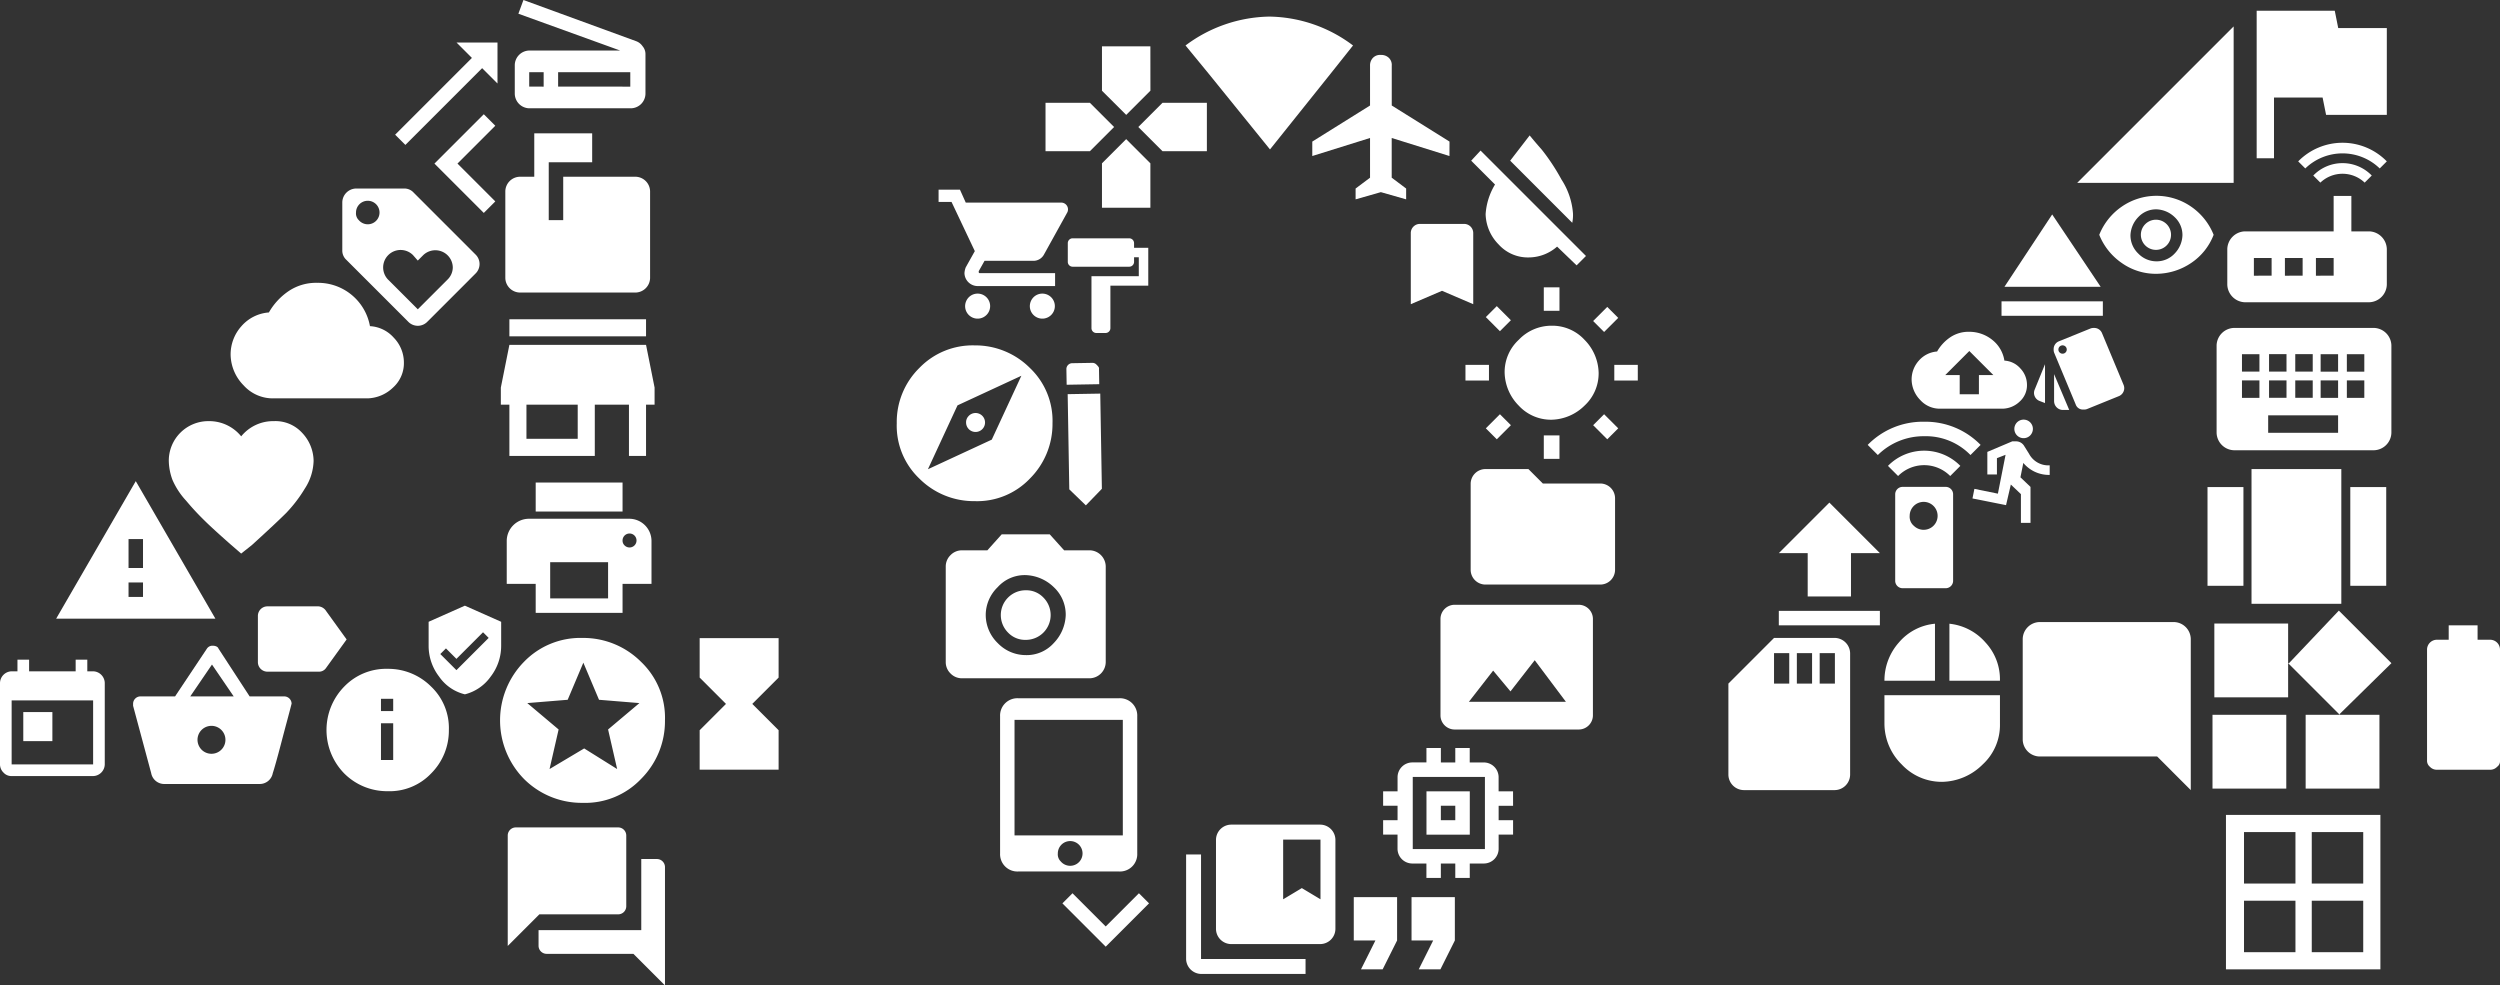
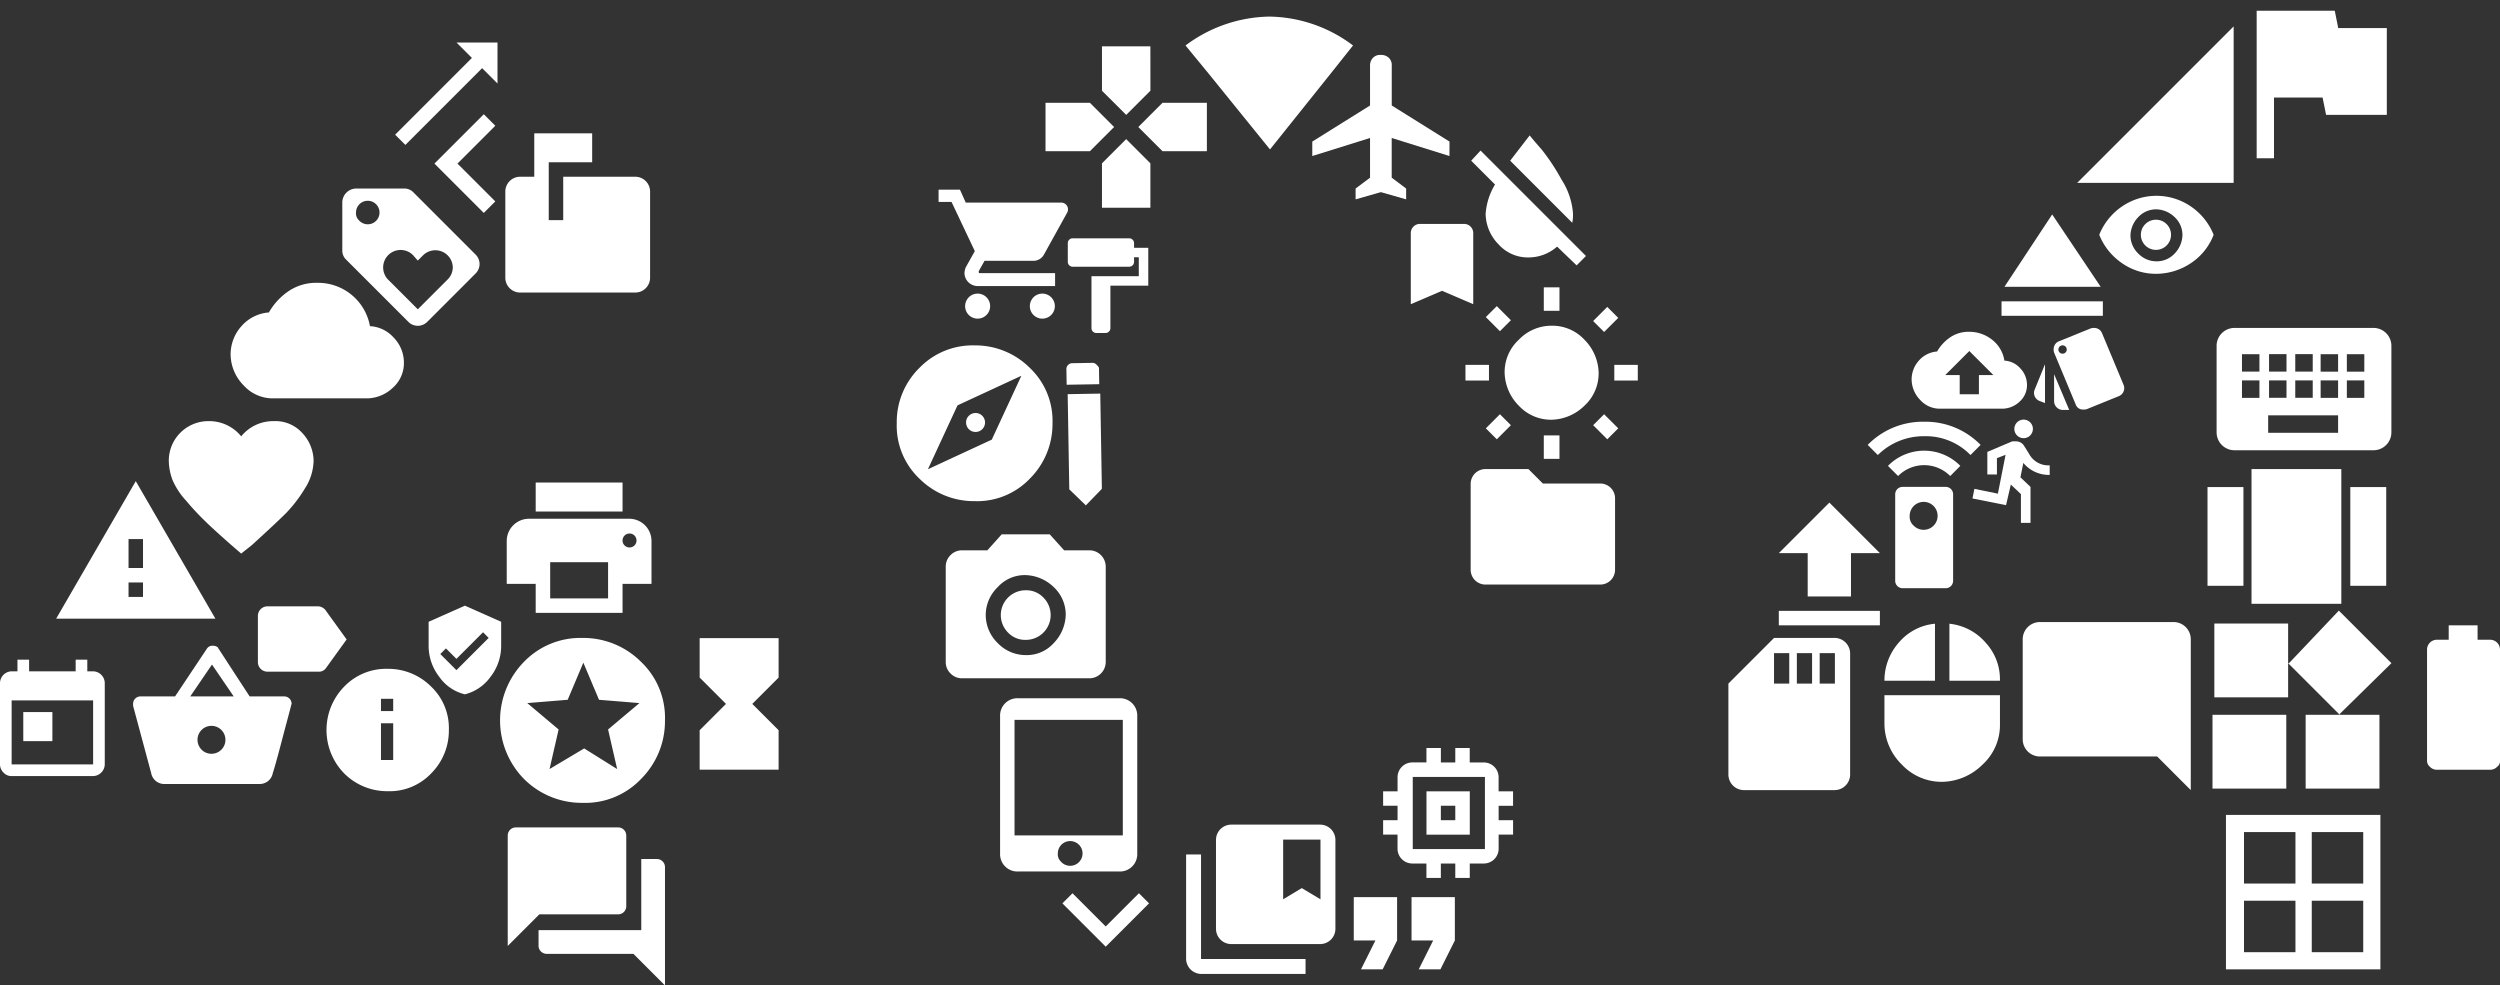
<svg xmlns="http://www.w3.org/2000/svg" xmlns:ns1="http://sodipodi.sourceforge.net/DTD/sodipodi-0.dtd" xmlns:ns2="http://www.inkscape.org/namespaces/inkscape" viewBox="7177 2264.854 429.557 169.322" version="1.1" id="svg61" ns1:docname="404.svg" ns2:version="0.92.3 (2405546, 2018-03-11)">
  <rect x="7177" y="2264.854" width="429.557" height="169.322" fill="#333333" stroke="none" />
  <ns1:namedview pagecolor="#ffffff" bordercolor="#666666" borderopacity="1" objecttolerance="10" gridtolerance="10" guidetolerance="10" ns2:pageopacity="0" ns2:pageshadow="2" ns2:window-width="771" ns2:window-height="480" id="namedview63" showgrid="false" ns2:zoom="0.62855452" ns2:cx="214.7785" ns2:cy="84.661003" ns2:window-x="0" ns2:window-y="0" ns2:window-maximized="0" ns2:current-layer="svg61" />
  <defs id="defs4">
    <style id="style2">
      .cls-1 {
        fill: #58595b;
      }
    </style>
  </defs>
  <g id="Group_1" data-name="Group 1" transform="translate(6671.5,1949)" style="fill:#ffffff">
    <path id="path" class="cls-1" d="m 247.369,227.167 -9.924,-3.1 v 6.823 l 2.481,1.861 v 1.861 l -4.342,-1.24 -4.342,1.24 v -1.861 l 2.481,-1.861 v -6.823 l -9.924,3.1 v -2.481 l 9.924,-6.2 v -6.823 a 1.866,1.866 0 0 1 0.5,-1.365 1.694,1.694 0 0 1 1.365,-0.5 1.866,1.866 0 0 1 1.365,0.5 1.694,1.694 0 0 1 0.5,1.365 v 6.823 l 9.924,6.2 z" transform="translate(507.181,115.495)" ns2:connector-curvature="0" style="fill:#ffffff" />
    <path id="path-2" data-name="path" class="cls-1" d="m 387.392,212.281 a 1.7,1.7 0 0 1 1.737,1.737 V 233 a 1.209,1.209 0 0 1 -0.5,1.116 1.593,1.593 0 0 1 -1.24,0.5 h -9.056 a 1.593,1.593 0 0 1 -1.24,-0.5 1.347,1.347 0 0 1 -0.5,-1.116 v -18.982 a 1.7,1.7 0 0 1 1.737,-1.737 h 1.985 V 209.8 h 4.962 v 2.481 z" transform="translate(545.928,213.495)" ns2:connector-curvature="0" style="fill:#ffffff" />
    <path id="path-3" data-name="path" class="cls-1" d="M 139.781,271.481 H 112.9 L 139.781,244.6 Z" transform="translate(749.511,75.793)" ns2:connector-curvature="0" style="fill:#ffffff" />
    <path id="path-4" data-name="path" class="cls-1" d="m 173.134,255.4 v 0 L 162.714,268.425 152.17,255.4 v 0 l -3.97,-4.838 a 24.631,24.631 0 0 1 14.39,-4.962 24.351,24.351 0 0 1 14.39,4.962 z" transform="translate(561,73.105)" ns2:connector-curvature="0" style="fill:#ffffff" />
    <path id="path-5" data-name="path" class="cls-1" d="m 283.411,244.3 9.033,9.033 -9.033,8.874 h 6.973 v 12.678 h -12.678 v -12.678 h 5.863 l -8.874,-8.874 v 5.867 h -12.678 v -12.681 h 12.678 v 6.973 z M 261.7,274.885 v -12.678 h 12.678 v 12.678 z" transform="translate(623.957,176.47)" ns2:connector-curvature="0" style="fill:#ffffff" />
    <path id="path-6" data-name="path" class="cls-1" d="m 465.8,244.6 a 2.681,2.681 0 0 1 2.615,2.615 v 20.918 a 2.681,2.681 0 0 1 -2.615,2.615 h -15.685 a 2.681,2.681 0 0 1 -2.615,-2.615 v -15.689 l 7.844,-7.844 z m -7.844,7.844 v -5.23 h -2.615 v 5.23 z m 3.922,0 v -5.23 h -2.615 v 5.23 z m 3.922,0 v -5.23 h -2.615 v 5.23 z" transform="translate(354.978,180.864)" ns2:connector-curvature="0" style="fill:#ffffff" />
    <path id="path-7" data-name="path" class="cls-1" d="m 150.8,280.4 h 26.536 v 26.536 H 150.8 Z m 11.941,11.794 v -8.845 H 153.9 v 8.845 z m 0,11.794 v -8.845 H 153.9 v 8.845 z m 11.646,-11.794 v -8.845 h -8.845 v 8.845 z m 0,11.794 v -8.845 h -8.845 v 8.845 z" transform="translate(737.171,175.474)" ns2:connector-curvature="0" style="fill:#ffffff" />
    <path id="path-8" data-name="path" class="cls-1" d="m 855.613,283.205 18.111,18.111 -1.613,1.613 -3.349,-3.225 a 7.41,7.41 0 0 1 -4.838,1.861 6.757,6.757 0 0 1 -5.21,-2.233 7.659,7.659 0 0 1 -2.233,-5.21 11.226,11.226 0 0 1 1.613,-5.086 L 854,284.942 Z M 871.491,294 a 6.554,6.554 0 0 1 -0.124,1.613 L 860.7,284.942 864.049,280.6 c 0.5,0.62 1.24,1.489 2.109,2.481 a 35.727,35.727 0 0 1 3.349,5.086 12.4,12.4 0 0 1 1.984,5.833 z" transform="translate(-95.717,58.522)" ns2:connector-curvature="0" style="fill:#ffffff" />
    <path id="path-9" data-name="path" class="cls-1" d="m 163.188,315.827 h 2.44 v 6.507 h -6.507 v 7.321 a 0.834,0.834 0 0 1 -0.813,0.813 h -1.627 a 0.834,0.834 0 0 1 -0.813,-0.813 v -8.948 H 164 v -3.254 h -0.813 v 0.813 a 0.834,0.834 0 0 1 -0.813,0.813 h -9.761 a 0.834,0.834 0 0 1 -0.813,-0.813 v -3.254 a 0.834,0.834 0 0 1 0.813,-0.813 h 9.761 a 0.834,0.834 0 0 1 0.813,0.813 z" transform="translate(537.171,42.602)" ns2:connector-curvature="0" style="fill:#ffffff" />
    <path id="path-10" data-name="path" class="cls-1" d="m 191.04,331.6 2.481,-4.962 H 189.8 V 319.2 h 7.443 v 7.443 l -2.481,4.962 z m 9.924,0 2.481,-4.962 h -3.721 V 319.2 h 7.443 v 7.443 l -2.481,4.962 z" transform="translate(548.31,150.805)" ns2:connector-curvature="0" style="fill:#ffffff" />
    <path id="path-11" data-name="path" class="cls-1" d="m 770.075,317.088 v 25.988 L 764.3,337.3 h -20.213 a 2.96,2.96 0 0 1 -2.888,-2.887 v -17.325 a 2.961,2.961 0 0 1 2.888,-2.888 h 23.1 a 2.961,2.961 0 0 1 2.888,2.888 z" transform="translate(111.85,108.537)" ns2:connector-curvature="0" style="fill:#ffffff" />
    <path id="path-12" data-name="path" class="cls-1" d="m 779.2,330.106 11.567,-11.567 3.96,3.96 -11.567,11.567 h -3.96 z m 18.445,-10.733 -1.876,1.876 -3.96,-3.96 1.876,-1.876 a 1.007,1.007 0 0 1 1.459,0 l 2.4,2.4 a 0.946,0.946 0 0 1 0.313,0.73 c -0.004,0.309 -0.004,0.725 -0.212,0.83 z" transform="matrix(0.695,-0.719,0.719,0.695,-89.662,730.757)" ns2:connector-curvature="0" style="fill:#ffffff" />
    <path id="path-13" data-name="path" class="cls-1" d="m 319.641,358.443 a 5.879,5.879 0 0 1 4.094,1.985 6.126,6.126 0 0 1 1.737,4.218 5.631,5.631 0 0 1 -1.861,4.342 6.56,6.56 0 0 1 -4.342,1.861 h -16.126 a 6.757,6.757 0 0 1 -5.21,-2.233 7.659,7.659 0 0 1 -2.233,-5.21 7.259,7.259 0 0 1 1.861,-4.962 6.936,6.936 0 0 1 4.714,-2.357 11.054,11.054 0 0 1 3.473,-3.721 8.429,8.429 0 0 1 4.838,-1.366 9.057,9.057 0 0 1 9.056,7.443 z" transform="translate(249.426,13.452)" ns2:connector-curvature="0" style="fill:#ffffff" />
    <path id="path-14" data-name="path" class="cls-1" d="m 601.362,366.126 v -7.443 H 596.4 l 8.683,-8.683 8.683,8.683 H 608.8 v 7.443 z m -4.962,2.481 h 17.367 v 2.481 H 596.4 Z" transform="translate(214.741,52.212)" ns2:connector-curvature="0" style="fill:#ffffff" />
    <path id="path-15" data-name="path" class="cls-1" d="m 640.224,351 2.481,2.481 h 9.924 a 2.544,2.544 0 0 1 2.481,2.481 v 12.4 a 2.544,2.544 0 0 1 -2.481,2.481 H 632.781 A 2.544,2.544 0 0 1 630.3,368.362 V 353.481 A 2.544,2.544 0 0 1 632.781,351 Z" transform="translate(127.894,45.452)" ns2:connector-curvature="0" style="fill:#ffffff" />
    <path id="path-16" data-name="path" class="cls-1" d="m 46.625,393.5 4.159,4.159 -4.159,4.159 H 39 V 393.5 Z m 10.4,-2.08 -4.159,4.159 -4.166,-4.154 V 383.8 h 8.318 z m -8.325,12.48 4.159,-4.159 4.159,4.159 v 7.625 H 48.7 Z m 10.4,-10.4 h 7.625 v 8.318 H 59.1 l -4.159,-4.159 z" transform="translate(646.144,-59.983)" ns2:connector-curvature="0" style="fill:#ffffff" />
    <path id="path-17" data-name="path" class="cls-1" d="m 176.933,386.8 a 3.08,3.08 0 0 1 3,3 v 15.018 a 3.08,3.08 0 0 1 -3,3 H 152.9 a 3.08,3.08 0 0 1 -3,-3 V 389.8 a 3.08,3.08 0 0 1 3,-3 z m -19.674,7.509 v -3 h -3 v 3 z m 0,4.505 v -3 h -3 v 3 z m 1.652,-7.509 v 3 h 3 v -3 z m 0,4.505 v 3 h 3 v -3 z m 11.864,9.011 v -3 h -12.014 v 3 z m -7.359,-13.516 v 3 h 3 v -3 z m 0,4.505 v 3 h 3 v -3 z m 7.359,-1.5 v -3 h -3 v 3 z m 0,4.505 v -3 h -3 v 3 z m 4.505,-4.505 v -3 h -3 v 3 z m 0,4.505 v -3 h -3 v 3 z" transform="translate(736.463,-14.6)" ns2:connector-curvature="0" style="fill:#ffffff" />
    <path id="path-18" data-name="path" class="cls-1" d="m 192.537,389.6 5.706,5.706 5.706,-5.706 1.737,1.737 -7.443,7.443 -7.443,-7.443 z" transform="translate(497.245,79.735)" ns2:connector-curvature="0" style="fill:#ffffff" />
    <path id="path-19" data-name="path" class="cls-1" d="m 240.258,402.28 -1.978,1.979 -8.479,-8.479 8.479,-8.479 1.978,1.978 -6.5,6.5 z" transform="translate(350.346,-51.818)" ns2:connector-curvature="0" style="fill:#ffffff" />
    <path id="path-20" data-name="path" class="cls-1" d="m 727.529,394.724 h -2.481 v 2.476 h 2.481 v 2.481 h -2.481 v 2.481 a 2.544,2.544 0 0 1 -2.481,2.481 h -2.481 v 2.481 H 717.6 v -2.481 h -2.481 v 2.481 h -2.481 v -2.481 h -2.481 a 2.544,2.544 0 0 1 -2.481,-2.481 v -2.481 H 705.2 V 397.2 h 2.481 v -2.481 H 705.2 v -2.481 h 2.481 v -2.481 a 2.544,2.544 0 0 1 2.481,-2.481 h 2.481 V 384.8 h 2.481 v 2.481 H 717.6 V 384.8 h 2.481 v 2.481 h 2.481 a 2.544,2.544 0 0 1 2.481,2.481 v 2.481 h 2.481 z m -4.838,7.443 v -12.4 h -12.4 v 12.4 z m -2.6,-9.924 v 7.443 h -7.443 v -7.443 z M 717.6,397.2 v -2.481 h -2.481 v 2.481 z" transform="translate(37.952,59.581)" ns2:connector-curvature="0" style="fill:#ffffff" />
    <path id="path-21" data-name="path" class="cls-1" d="m 751.883,382.9 v 9.8 H 743.2 a 9.851,9.851 0 0 1 2.481,-6.575 9.239,9.239 0 0 1 6.202,-3.225 z m -8.683,17.243 v -4.962 h 19.848 v 4.962 a 9.2,9.2 0 0 1 -2.977,6.947 10.106,10.106 0 0 1 -6.947,2.977 9.388,9.388 0 0 1 -6.947,-2.977 9.879,9.879 0 0 1 -2.977,-6.947 z M 754.364,382.9 a 9.515,9.515 0 0 1 6.2,3.225 9.273,9.273 0 0 1 2.481,6.575 h -8.683 z" transform="translate(86.09,40.124)" ns2:connector-curvature="0" style="fill:#ffffff" />
-     <path id="path-22" data-name="path" class="cls-1" d="m 951.364,400.027 a 3.123,3.123 0 0 1 3.046,3.046 v 6.091 a 3.122,3.122 0 0 1 -3.046,3.045 H 930.045 A 3.122,3.122 0 0 1 927,409.164 v -6.091 a 3.123,3.123 0 0 1 3.045,-3.046 h 15.228 v -6.091 h 3.046 v 6.091 z m -16.75,7.614 V 404.6 h -3.046 v 3.046 z m 5.33,0 V 404.6 H 936.9 v 3.046 z m 13.248,-18.425 a 9.195,9.195 0 0 0 -12.791,0 L 939.182,388 a 10.663,10.663 0 0 1 15.227,0 z m -1.37,1.218 -1.218,1.218 a 5.52,5.52 0 0 0 -7.614,0 l -1.218,-1.218 a 6.988,6.988 0 0 1 10.05,0 z m -6.548,17.207 V 404.6 h -3.046 v 3.046 z" transform="translate(-38.8,-44.419)" ns2:connector-curvature="0" style="fill:#ffffff" />
    <path id="path-23" data-name="path" class="cls-1" d="m 318.168,416.6 a 2.974,2.974 0 0 1 3.1,3.1 v 23.569 a 2.974,2.974 0 0 1 -3.1,3.1 H 300.8 a 2.974,2.974 0 0 1 -3.1,-3.1 V 419.7 a 2.974,2.974 0 0 1 3.1,-3.1 z m 0.62,23.569 v -19.848 h -18.607 v 19.848 z m -10.668,4.466 a 2.124,2.124 0 1 0 -0.5,-1.365 1.694,1.694 0 0 0 0.5,1.365 z" transform="translate(379.638,19.228)" ns2:connector-curvature="0" style="fill:#ffffff" />
    <path id="path-24" data-name="path" class="cls-1" d="m 647.314,423.582 h 8.349 v 14.908 h -10.436 l -0.6,-2.982 h -8.349 v 10.436 H 633.3 V 420.6 h 13.418 z" transform="translate(259.947,-102.9)" ns2:connector-curvature="0" style="fill:#ffffff" />
    <path id="path-25" data-name="path" class="cls-1" d="m 903.039,1017.155 a 3.914,3.914 0 0 1 2.725,1.321 4.079,4.079 0 0 1 1.156,2.808 3.748,3.748 0 0 1 -1.239,2.89 4.368,4.368 0 0 1 -2.891,1.239 h -10.735 a 4.5,4.5 0 0 1 -3.469,-1.487 5.1,5.1 0 0 1 -1.487,-3.469 4.833,4.833 0 0 1 1.239,-3.3 4.618,4.618 0 0 1 3.138,-1.569 7.359,7.359 0 0 1 2.312,-2.478 5.612,5.612 0 0 1 3.221,-0.908 6.28,6.28 0 0 1 3.964,1.4 5.632,5.632 0 0 1 2.066,3.553 z m -4.377,2.478 h 2.478 l -4.129,-4.129 -4.129,4.129 h 2.477 v 3.3 h 3.3 z" transform="translate(-53.138,-639.338)" ns2:connector-curvature="0" style="fill:#ffffff" />
    <path id="path-26" data-name="path" class="cls-1" d="m 671.181,1048.981 a 12.722,12.722 0 0 1 9.5,-3.881 13.246,13.246 0 0 1 9.5,3.881 12.521,12.521 0 0 1 3.881,9.5 13.246,13.246 0 0 1 -3.881,9.5 12.521,12.521 0 0 1 -9.5,3.881 13.245,13.245 0 0 1 -9.5,-3.881 12.521,12.521 0 0 1 -3.881,-9.5 13.025,13.025 0 0 1 3.881,-9.5 z m 12.446,12.312 5.086,-10.974 -10.974,5.086 -5.085,10.974 z m -4.015,-4.015 a 1.629,1.629 0 1 1 -0.4,1.071 1.52,1.52 0 0 1 0.4,-1.071 z" transform="translate(-7.717,-669.9)" ns2:connector-curvature="0" style="fill:#ffffff" />
    <path id="path-27" data-name="path" class="cls-1" d="m 790.636,1068.759 -1.865,-1.617 q -3.171,-2.8 -4.477,-4.1 a 44.672,44.672 0 0 1 -3.109,-3.358 12.653,12.653 0 0 1 -2.363,-3.607 9.929,9.929 0 0 1 -0.622,-3.234 6.794,6.794 0 0 1 6.84,-6.84 7.069,7.069 0 0 1 5.6,2.612 7.07,7.07 0 0 1 5.6,-2.612 6.2,6.2 0 0 1 4.85,1.99 7.091,7.091 0 0 1 1.99,4.85 9.121,9.121 0 0 1 -1.492,4.726 23.588,23.588 0 0 1 -3.234,4.228 c -1.119,1.119 -3.109,2.985 -5.845,5.472 z" transform="translate(-243.697,-657.788)" ns2:connector-curvature="0" style="fill:#ffffff" />
    <path id="path-28" data-name="path" class="cls-1" d="m 449.5,1079.8 h 13.566 v 6.783 l -4.522,4.522 4.522,4.522 v 6.783 H 449.5 v -6.783 l 4.522,-4.522 -4.522,-4.522 z" transform="translate(176.217,-654.305)" ns2:connector-curvature="0" style="fill:#ffffff" />
    <path id="path-29" data-name="path" class="cls-1" d="m 522.549,1082.949 a 9.994,9.994 0 0 1 7.464,-3.049 10.406,10.406 0 0 1 7.464,3.049 9.837,9.837 0 0 1 3.049,7.464 10.406,10.406 0 0 1 -3.049,7.464 9.836,9.836 0 0 1 -7.464,3.049 10.405,10.405 0 0 1 -7.464,-3.049 10.662,10.662 0 0 1 0,-14.929 z m 8.411,4.205 v -2.1 h -2.1 v 2.1 z m 0,8.411 v -6.308 h -2.1 v 6.308 z" transform="translate(42.1,-649.126)" ns2:connector-curvature="0" style="fill:#ffffff" />
    <path id="path-30" data-name="path" class="cls-1" d="m 643.016,1083.5 3.531,4.895 -3.531,4.895 a 1.46,1.46 0 0 1 -1.284,0.642 H 632.9 a 1.645,1.645 0 0 1 -1.6,-1.6 v -8.024 a 1.645,1.645 0 0 1 1.6,-1.6 h 8.827 a 1.722,1.722 0 0 1 1.289,0.792 z" transform="translate(-81.488,-662.669)" ns2:connector-curvature="0" style="fill:#ffffff" />
    <path id="path-31" data-name="path" class="cls-1" d="m 948.88,1091.122 a 2.28,2.28 0 0 1 0,3.3 l -8.255,8.256 a 2.28,2.28 0 0 1 -3.3,0 l -10.614,-10.614 a 2.142,2.142 0 0 1 -0.708,-1.651 v -8.255 a 2.418,2.418 0 0 1 2.359,-2.359 h 8.255 a 2.141,2.141 0 0 1 1.651,0.708 z m -20.049,-5.9 a 2.02,2.02 0 1 0 -0.472,-1.3 1.611,1.611 0 0 0 0.472,1.303 z m 15.214,10.26 a 2.953,2.953 0 0 0 0.943,-2.123 3,3 0 0 0 -5.071,-2.123 l -0.943,0.944 -0.826,-0.944 a 3.002,3.002 0 0 0 -4.246,4.246 l 5.071,5.071 z" transform="translate(-361.688,-731.552)" ns2:connector-curvature="0" style="fill:#ffffff" />
    <path id="path-32" data-name="path" class="cls-1" d="m 985.385,1085.262 a 2.55,2.55 0 0 1 2.487,2.487 v 14.924 a 2.55,2.55 0 0 1 -2.487,2.487 h -19.9 a 2.55,2.55 0 0 1 -2.487,-2.487 v -14.924 a 2.55,2.55 0 0 1 2.487,-2.487 h 2.487 v -7.462 h 9.949 v 4.975 h -7.462 v 9.949 h 2.487 v -7.462 z" transform="translate(-370.672,-739.04)" ns2:connector-curvature="0" style="fill:#ffffff" />
    <path id="path-33" data-name="path" class="cls-1" d="m 651.442,1121.818 a 3.825,3.825 0 0 1 3.731,3.731 v 7.462 H 650.2 v 4.975 h -14.925 v -4.975 H 630.3 v -7.462 a 3.825,3.825 0 0 1 3.731,-3.731 z M 650.2,1115.6 v 4.975 h -14.925 v -4.975 z m -2.487,19.9 v -6.218 h -9.949 v 6.218 z m 2.86,-9.078 a 1.2,1.2 0 1 0 -0.373,-0.87 1.129,1.129 0 0 0 0.371,0.868 z" transform="translate(-37.731,-716.83)" ns2:connector-curvature="0" style="fill:#ffffff" />
    <path id="path-34" data-name="path" class="cls-1" d="m 724.664,1128.176 a 1.392,1.392 0 0 1 -1.358,1.358 H 709.73 l -5.431,5.431 v -19.007 a 1.392,1.392 0 0 1 1.358,-1.358 h 17.649 a 1.392,1.392 0 0 1 1.358,1.358 z m 5.295,-8.146 a 1.392,1.392 0 0 1 1.358,1.358 v 20.364 l -5.43,-5.431 h -14.935 a 1.392,1.392 0 0 1 -1.358,-1.358 v -2.715 h 17.649 v -12.218 z" transform="translate(-111.558,-656.576)" ns2:connector-curvature="0" style="fill:#ffffff" />
    <path id="path-35" data-name="path" class="cls-1" d="m 814.1,1138.229 13.68,-23.629 13.68,23.629 z m 14.924,-8.706 v -4.974 h -2.487 v 4.974 z m 0,4.975 v -2.487 h -2.487 v 2.487 z" transform="translate(-298.951,-716.074)" ns2:connector-curvature="0" style="fill:#ffffff" />
    <path id="path-36" data-name="path" class="cls-1" d="m 605.3,1147.4 a 13.227,13.227 0 0 1 9.7,3.98 l -1.741,1.741 a 10.694,10.694 0 0 0 -7.959,-3.233 11.19,11.19 0 0 0 -7.959,3.233 l -1.741,-1.741 a 13.228,13.228 0 0 1 9.7,-3.98 z m -6.218,7.586 a 8.709,8.709 0 0 1 12.436,0 l -1.741,1.741 a 6.305,6.305 0 0 0 -8.954,0 z m 9.949,3.607 a 1.275,1.275 0 0 1 1.244,1.244 v 14.924 a 1.275,1.275 0 0 1 -1.244,1.244 h -7.462 a 1.275,1.275 0 0 1 -1.244,-1.244 v -14.924 a 1.275,1.275 0 0 1 1.244,-1.244 z m -5.472,6.716 a 2.4,2.4 0 1 0 -0.746,-1.741 2.039,2.039 0 0 0 0.746,1.74 z" transform="translate(230.814,-759.082)" ns2:connector-curvature="0" style="fill:#ffffff" />
    <path id="path-37" data-name="path" class="cls-1" d="m 760.323,1158.105 h 5.969 a 1.275,1.275 0 0 1 1.244,1.244 c -0.373,1.492 -0.995,3.731 -1.741,6.591 -0.746,2.86 -1.244,4.6 -1.492,5.348 a 2.277,2.277 0 0 1 -2.363,1.865 h -16.168 a 2.277,2.277 0 0 1 -2.363,-1.865 l -3.109,-11.566 v -0.373 a 1.275,1.275 0 0 1 1.244,-1.244 h 5.969 l 5.472,-8.208 a 1.131,1.131 0 0 1 0.995,-0.5 c 0.373,0 0.871,0.124 0.995,0.5 z m -10.2,0 h 7.462 l -3.731,-5.472 z m 1.99,9.2 a 2.4,2.4 0 1 0 -0.746,-1.741 2.455,2.455 0 0 0 0.748,1.744 z" transform="translate(-211.931,-722.595)" ns2:connector-curvature="0" style="fill:#ffffff" />
    <path id="path-38" data-name="path" class="cls-1" d="m 777.1,1149.4 h 3.669 l 1,2.224 h 16.456 a 1.169,1.169 0 0 1 1,1.668 l -4,7.227 a 2.064,2.064 0 0 1 -1.89,1.112 h -8.339 l -1,1.779 v 0.111 c 0,0.222 0.111,0.222 0.222,0.222 h 12.9 v 2.224 h -13.347 a 2.28,2.28 0 0 1 -2.224,-2.224 3.246,3.246 0 0 1 0.222,-1 l 1.557,-2.78 -4,-8.45 H 777.1 Z m 5.226,18.457 a 2.15,2.15 0 1 1 -0.667,1.557 2.2,2.2 0 0 1 0.667,-1.557 z m 11.119,0 a 2.15,2.15 0 1 1 -0.667,1.557 2.2,2.2 0 0 1 0.666,-1.557 z" transform="translate(-110.33,-800.96)" ns2:connector-curvature="0" style="fill:#ffffff" />
    <path id="path-39" data-name="path" class="cls-1" d="m 893.209,1153.609 a 13.469,13.469 0 0 1 10.059,-4.109 14.023,14.023 0 0 1 10.059,4.109 13.256,13.256 0 0 1 4.109,10.059 14.023,14.023 0 0 1 -4.109,10.059 13.255,13.255 0 0 1 -10.059,4.109 14.023,14.023 0 0 1 -10.059,-4.109 14.368,14.368 0 0 1 0,-20.118 z m 16.01,18.418 -1.558,-6.8 5.384,-4.534 -6.942,-0.567 -2.692,-6.376 -2.692,6.376 -6.942,0.567 5.384,4.534 -1.558,6.8 5.951,-3.542 z" transform="translate(-297.678,-724.034)" ns2:connector-curvature="0" style="fill:#ffffff" />
-     <path id="path-40" data-name="path" class="cls-1" d="m 953.416,1166.075 h -1.468 v 8.805 h -2.935 v -8.805 h -5.87 v 8.805 h -14.675 v -8.805 H 927 v -2.935 l 1.468,-7.338 h 23.481 l 1.468,7.338 z m -1.468,-14.676 v 2.935 h -23.48 v -2.934 z m -11.74,20.546 v -5.87 H 931.4 v 5.87 z" transform="translate(-335.444,-780.69)" ns2:connector-curvature="0" style="fill:#ffffff" />
    <path id="path-41" data-name="path" class="cls-1" d="m 462.5,1185.2 a 2.051,2.051 0 0 1 2,2 v 14 a 2.051,2.051 0 0 1 -2,2 h -14 a 1.816,1.816 0 0 1 -1.4,-0.6 1.974,1.974 0 0 1 -0.6,-1.4 v -14 a 2.051,2.051 0 0 1 2,-2 h 1 v -2 h 2 v 2 h 8 v -2 h 2 v 2 z m 0,16 v -11 h -14 v 11 z m -12,-9 h 5 v 5 h -5 z" transform="translate(59,-754)" ns2:connector-curvature="0" style="fill:#ffffff" />
    <path id="path-42" data-name="path" class="cls-1" d="m 654.929,1195.174 -4.975,4.975 v -3.731 H 631.3 v -2.487 h 18.655 v -3.731 z" transform="rotate(-45,-429.652,836.363)" ns2:connector-curvature="0" style="fill:#ffffff" />
    <path id="path-43" data-name="path" class="cls-1" d="m 753.4,1185.2 a 1.571,1.571 0 0 1 1.533,1.533 v 12.261 l -5.364,-2.3 -5.364,2.3 v -12.261 a 1.571,1.571 0 0 1 1.533,-1.533 z" transform="translate(3.702,-830.873)" ns2:connector-curvature="0" style="fill:#ffffff" />
    <path id="path-44" data-name="path" class="cls-1" d="m 785.433,1183.2 6.233,2.77 v 4.155 a 8.642,8.642 0 0 1 -1.8,5.263 7.745,7.745 0 0 1 -4.432,3.047 7.531,7.531 0 0 1 -4.432,-3.047 8.642,8.642 0 0 1 -1.8,-5.263 v -4.155 z m -1.454,11.08 5.54,-5.54 -0.97,-0.969 -4.57,4.571 -1.8,-1.8 -0.97,0.969 z" transform="translate(-200.055,-763.279)" ns2:connector-curvature="0" style="fill:#ffffff" />
    <path id="path-45" data-name="path" class="cls-1" d="m 889.1,1206.259 v -16.973 h 6.172 v 16.973 z m 7.561,3.086 V 1186.2 h 15.43 v 23.145 z m 16.973,-20.059 h 6.172 v 16.973 h -6.172 z" transform="translate(-4.299,-789.748)" ns2:connector-curvature="0" style="fill:#ffffff" />
    <path id="path-46" data-name="path" class="cls-1" d="m 485.5,1236.924 h 17.411 v 2.487 H 485.5 Z m 8.705,-14.924 8.332,12.436 H 486 Z" transform="translate(363.907,-869.3)" ns2:connector-curvature="0" style="fill:#ffffff" />
-     <path id="path-47" data-name="path" class="cls-1" d="m 23.84,428.671 a 2.293,2.293 0 0 1 1.116,0.868 2.067,2.067 0 0 1 0.5,1.365 v 6.823 a 2.544,2.544 0 0 1 -2.481,2.481 H 5.481 A 2.544,2.544 0 0 1 3,437.726 v -4.962 a 2.544,2.544 0 0 1 2.481,-2.481 h 15.63 L 3.62,423.957 4.488,421.6 Z M 7.962,436.486 V 434 H 5.481 v 2.481 z m 14.886,0 V 434 h -12.4 v 2.481 z" transform="translate(590.95,-105.746)" ns2:connector-curvature="0" style="fill:#ffffff" />
    <path id="path-48" data-name="path" class="cls-1" d="m 707.041,631.776 a 10.486,10.486 0 0 1 11.971,0 10.669,10.669 0 0 1 3.841,4.824 10.223,10.223 0 0 1 -3.841,4.824 10.793,10.793 0 0 1 -5.985,1.876 10.132,10.132 0 0 1 -5.985,-1.876 10.669,10.669 0 0 1 -3.842,-4.824 10.669,10.669 0 0 1 3.841,-4.824 z m 2.859,8.04 a 4.334,4.334 0 0 0 3.127,1.34 4.191,4.191 0 0 0 3.127,-1.34 4.725,4.725 0 0 0 1.34,-3.127 4.19,4.19 0 0 0 -1.34,-3.127 4.725,4.725 0 0 0 -3.127,-1.34 4.19,4.19 0 0 0 -3.127,1.34 4.724,4.724 0 0 0 -1.34,3.127 4.334,4.334 0 0 0 1.34,3.127 z m 1.251,-5.092 a 2.591,2.591 0 1 1 -0.8,1.876 2.571,2.571 0 0 1 0.8,-1.876 z" transform="translate(163,-280.4)" ns2:connector-curvature="0" style="fill:#ffffff" />
    <path id="path-49" data-name="path" class="cls-1" d="m 926.177,640.737 a 1.47,1.47 0 0 1 -0.816,-0.816 1.447,1.447 0 0 1 0,-1.113 l 1.78,-4.377 v 6.677 z m 14.466,-2.745 a 1.446,1.446 0 0 1 0,1.113 1.469,1.469 0 0 1 -0.816,0.816 l -5.49,2.226 a 1.446,1.446 0 0 1 -0.594,0.074 1.3,1.3 0 0 1 -1.335,-0.89 l -3.709,-8.9 a 1.634,1.634 0 0 1 -0.074,-0.593 1.426,1.426 0 0 1 0.89,-1.335 l 5.49,-2.226 a 1.634,1.634 0 0 1 0.593,-0.074 1.426,1.426 0 0 1 1.335,0.89 z m -11.943,2.82 v -4.674 l 2.6,6.157 h -1.113 a 1.521,1.521 0 0 1 -1.484,-1.484 z m 0.964,-8.383 a 0.717,0.717 0 1 0 -0.222,-0.519 0.674,0.674 0 0 0 0.222,0.519 z" transform="translate(-70.261,-256)" ns2:connector-curvature="0" style="fill:#ffffff" />
    <path id="path-50" data-name="path" class="cls-1" d="m 633.338,674.124 v 2.692 H 629.3 v -2.692 z m 3.768,-7.672 -1.884,1.884 -2.423,-2.423 1.884,-1.884 z m -4.306,18.574 2.423,-2.423 1.884,1.884 -2.423,2.423 z m 5.653,-15.209 a 7.747,7.747 0 0 1 5.653,-2.423 7.534,7.534 0 0 1 5.653,2.423 8.309,8.309 0 0 1 2.423,5.653 7.534,7.534 0 0 1 -2.423,5.653 8.31,8.31 0 0 1 -5.653,2.423 7.534,7.534 0 0 1 -5.653,-2.423 8.309,8.309 0 0 1 -2.423,-5.653 7.534,7.534 0 0 1 2.422,-5.652 z m 7,-9.018 v 4.038 h -2.692 V 660.8 Z m -2.692,29.475 v -4.038 h 2.692 v 4.038 z m 12.786,-24.226 -2.423,2.423 -1.884,-1.884 2.423,-2.423 z m -4.307,18.439 1.884,-1.884 2.423,2.423 -1.884,1.884 z m 3.634,-10.363 h 4.038 v 2.692 h -4.038 z" transform="translate(128,-295.575)" ns2:connector-curvature="0" style="fill:#ffffff" />
    <path id="path-51" data-name="path" class="cls-1" d="m 669.865,667.331 v 17.958 h 17.958 v 2.565 h -17.958 a 2.63,2.63 0 0 1 -2.565,-2.565 v -17.958 z m 20.524,-5.131 a 2.63,2.63 0 0 1 2.565,2.565 v 15.393 a 2.63,2.63 0 0 1 -2.565,2.565 H 675 a 2.63,2.63 0 0 1 -2.565,-2.565 V 664.766 A 2.63,2.63 0 0 1 675,662.2 Z m 0,12.828 v -10.262 h -6.414 v 10.262 l 3.207,-1.924 z" transform="translate(42,-204.655)" ns2:connector-curvature="0" style="fill:#ffffff" />
-     <path id="path-52" data-name="path" class="cls-1" d="m 727.011,663.2 a 2.441,2.441 0 0 1 2.381,2.381 v 16.668 a 2.441,2.441 0 0 1 -2.381,2.381 h -21.43 a 2.441,2.441 0 0 1 -2.381,-2.381 v -16.668 a 2.441,2.441 0 0 1 2.381,-2.381 z m -18.93,16.668 h 16.668 l -5.357,-7.143 -4.167,5.357 -2.976,-3.572 z" transform="translate(49.808,-243.43)" ns2:connector-curvature="0" style="fill:#ffffff" />
    <path id="path-53" data-name="path" class="cls-1" d="m 11.621,801.4 h 8.246 l 2.474,2.749 h 4.4 a 2.818,2.818 0 0 1 2.749,2.749 v 16.492 a 2.818,2.818 0 0 1 -2.749,2.749 H 4.749 A 2.714,2.714 0 0 1 2.825,825.314 2.714,2.714 0 0 1 2,823.39 V 806.9 a 2.714,2.714 0 0 1 0.825,-1.924 2.713,2.713 0 0 1 1.924,-0.825 h 4.4 z m -0.687,18.692 a 6.668,6.668 0 0 0 4.81,2.062 6.238,6.238 0 0 0 4.81,-2.062 7.269,7.269 0 0 0 2.062,-4.81 6.447,6.447 0 0 0 -2.062,-4.81 7.268,7.268 0 0 0 -4.81,-2.062 6.239,6.239 0 0 0 -4.81,2.062 6.677,6.677 0 0 0 -2.062,4.673 6.748,6.748 0 0 0 2.061,4.947 z M 12.72,818.3 a 4.261,4.261 0 0 1 3.024,-7.284 4.041,4.041 0 0 1 3.024,1.237 4.261,4.261 0 0 1 -3.024,7.284 4.042,4.042 0 0 1 -3.024,-1.237 z" transform="translate(666,-393.739)" ns2:connector-curvature="0" style="fill:#ffffff" />
    <path id="path-54" data-name="path" class="cls-1" d="m 563.068,815.651 -5.768,-1.151 0.33,-1.648 4.038,0.824 1.318,-6.676 -1.483,0.577 v 2.8 h -1.648 V 806.5 l 4.285,-1.813 h 0.659 a 1.619,1.619 0 0 1 1.4,0.824 l 0.824,1.318 a 3.742,3.742 0 0 0 3.544,1.978 v 1.648 a 5.74,5.74 0 0 1 -4.532,-2.06 l -0.494,2.472 1.73,1.648 v 6.185 h -1.648 v -4.944 l -1.731,-1.648 z m 4.12,-11.949 a 1.593,1.593 0 1 1 0.494,-1.154 1.627,1.627 0 0 1 -0.493,1.152 z" transform="translate(287.116,-413)" ns2:connector-curvature="0" style="fill:#ffffff" />
  </g>
</svg>